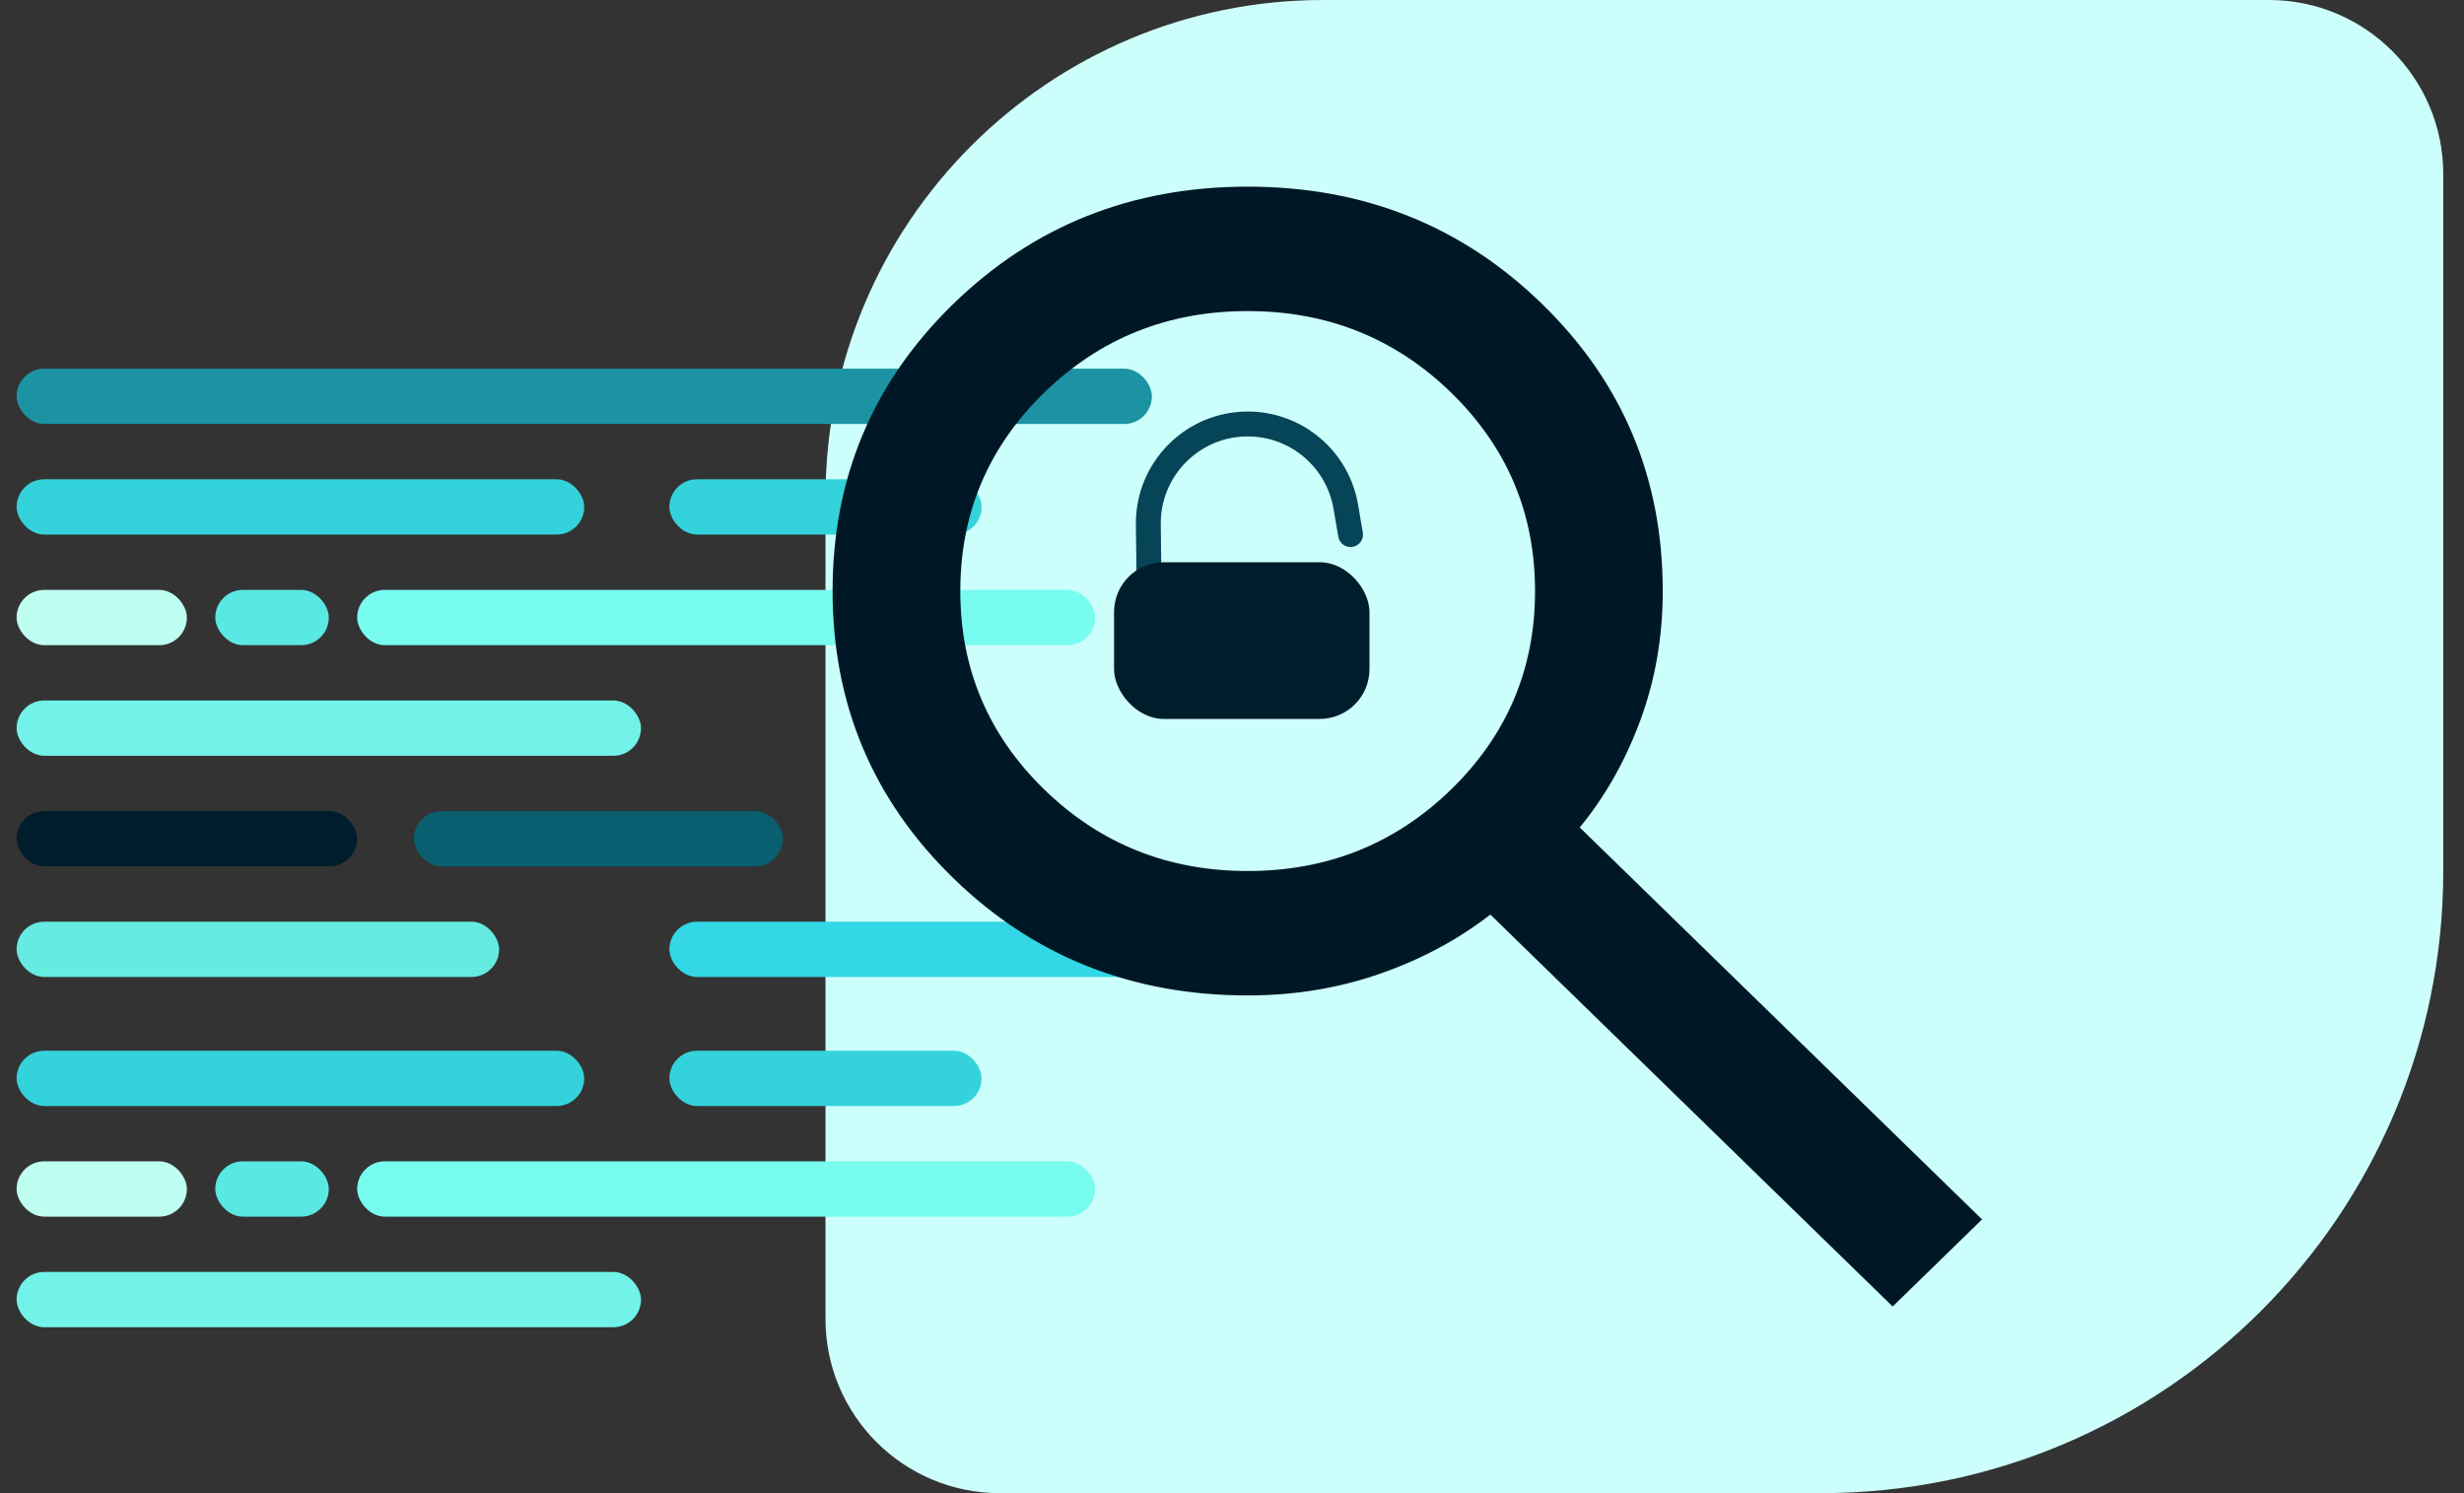
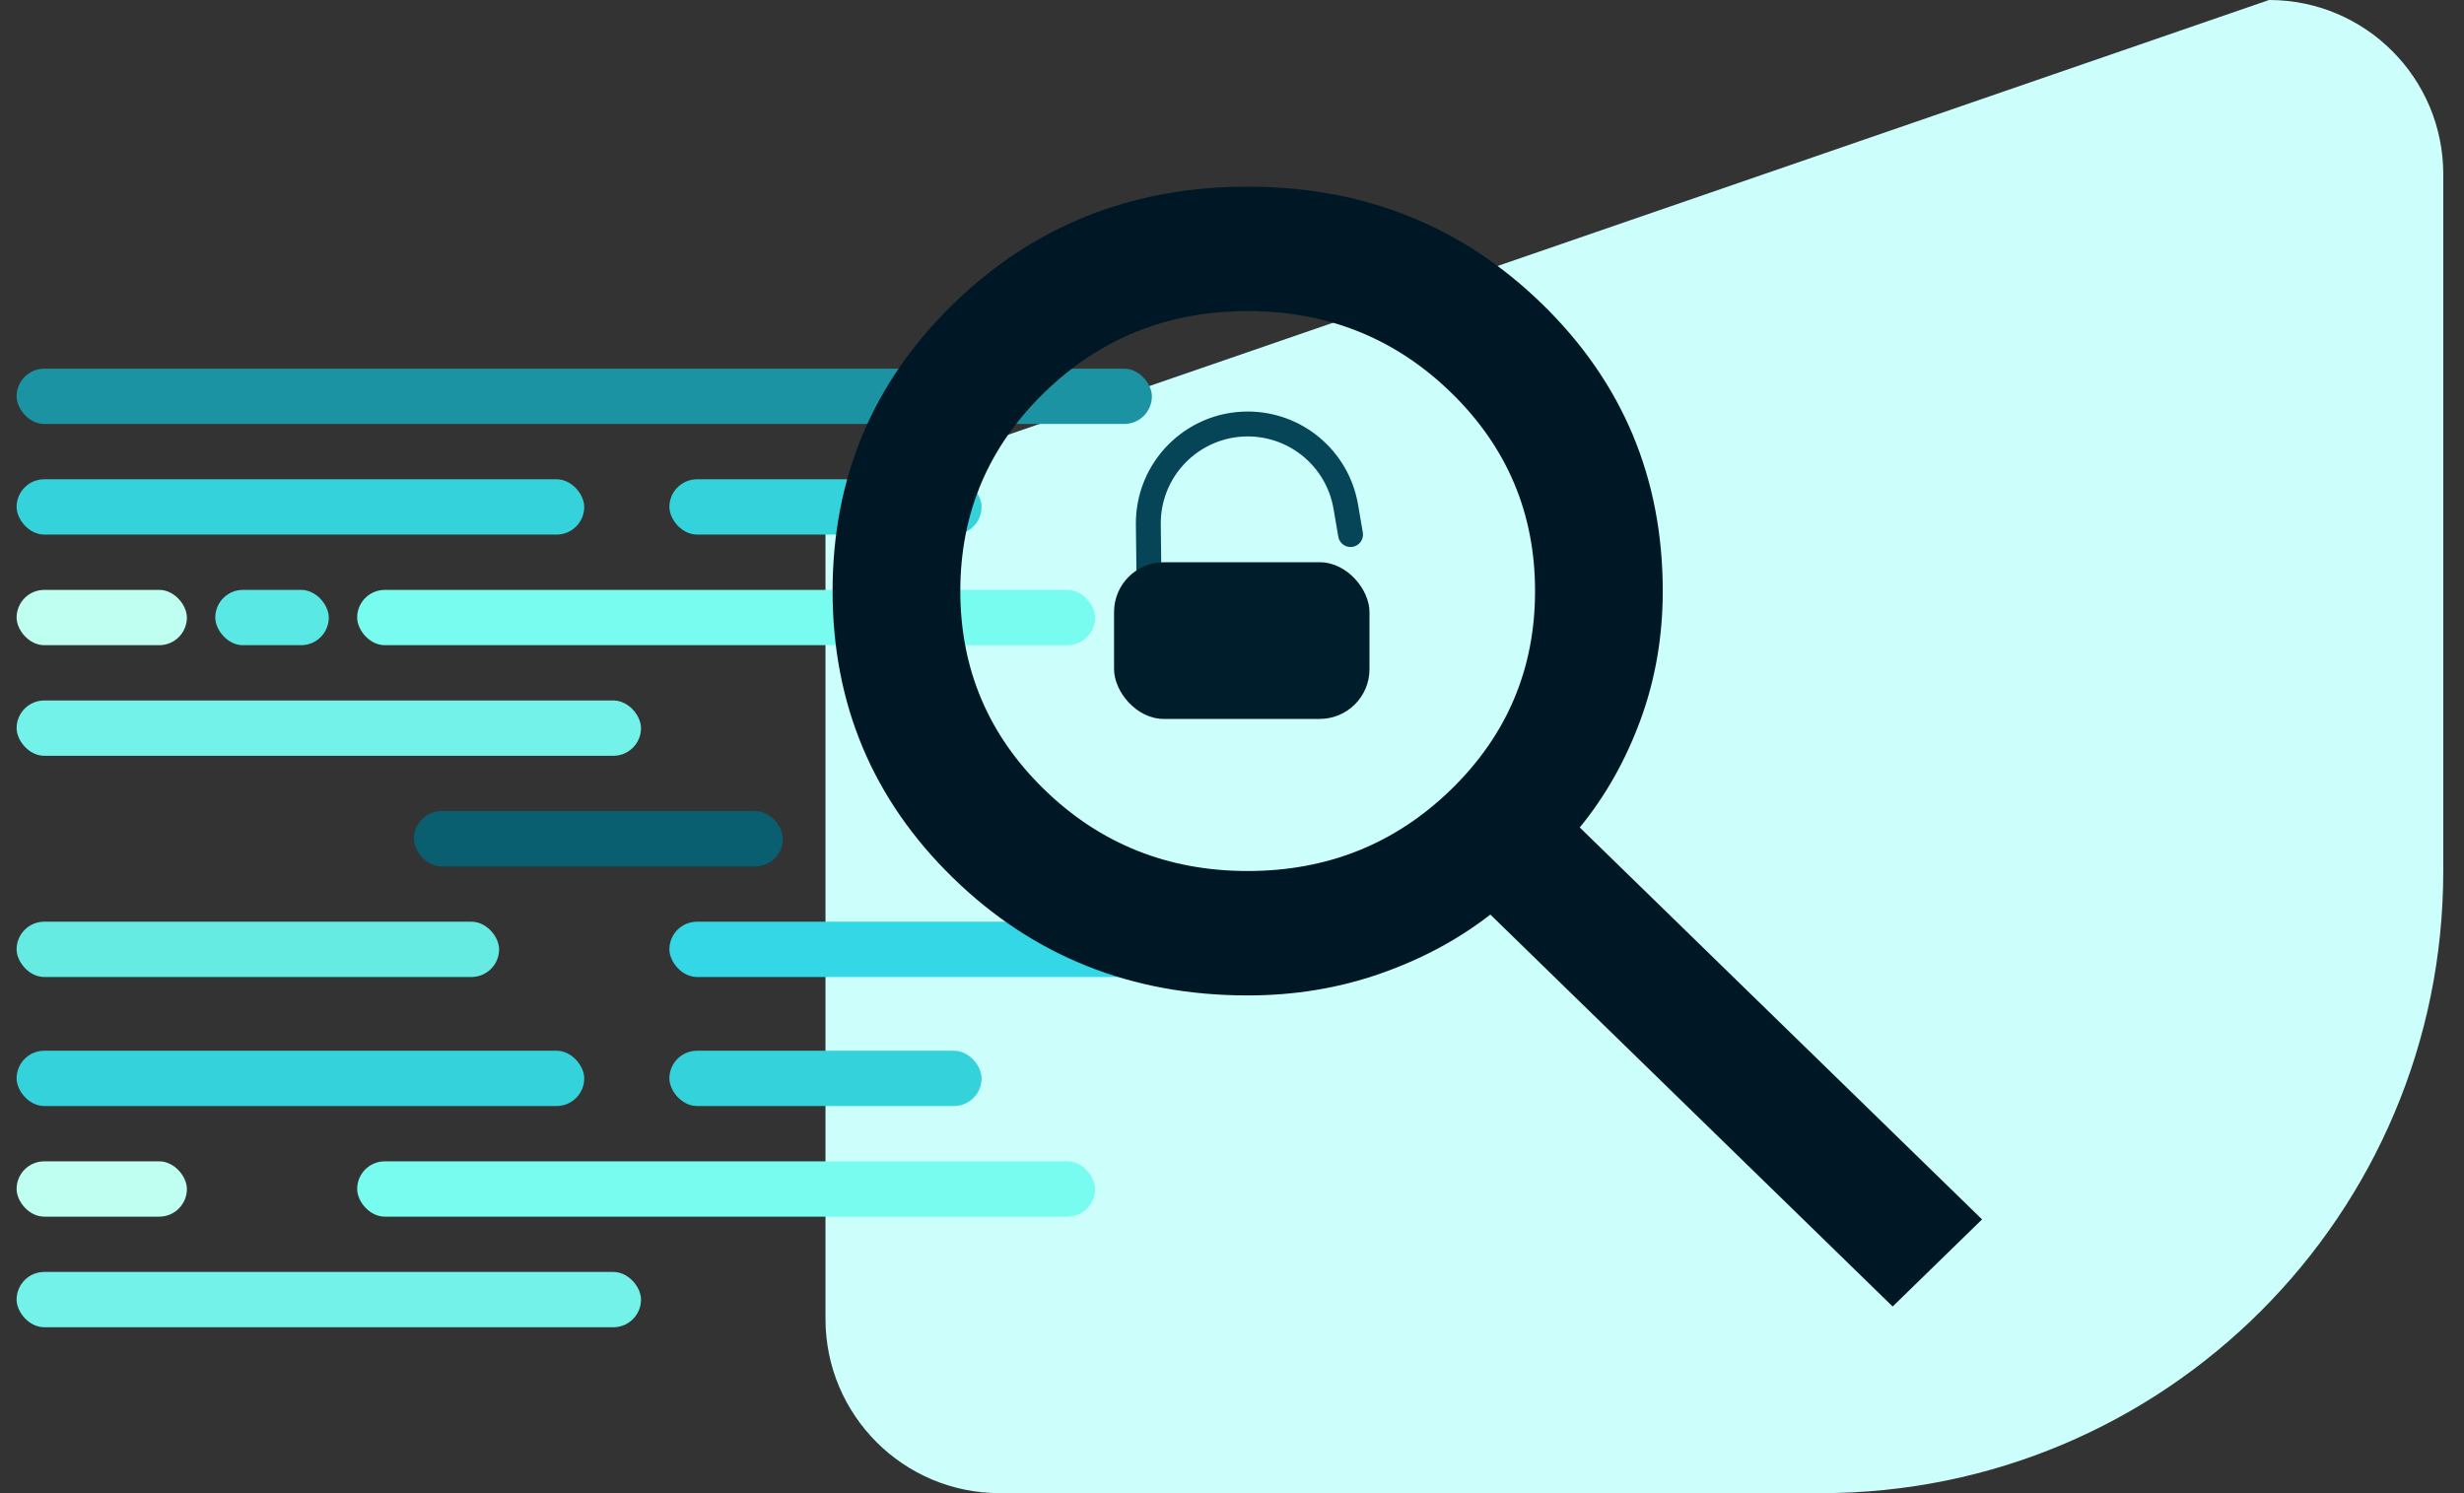
<svg xmlns="http://www.w3.org/2000/svg" width="99" height="60" viewBox="0 0 99 60" fill="none">
  <rect x="0" y="0" width="99" height="60" fill="#333333" stroke="none" />
-   <path d="M98.167 35C98.167 48.807 86.974 60 73.167 60L40.167 60C36.301 60 33.167 56.866 33.167 53L33.167 20C33.167 8.954 42.121 -7.08076e-07 53.167 1.83289e-07L91.167 3.24981e-06C95.033 3.56179e-06 98.167 3.134 98.167 7L98.167 35Z" fill="#CCFFFB" />
+   <path d="M98.167 35C98.167 48.807 86.974 60 73.167 60L40.167 60C36.301 60 33.167 56.866 33.167 53L33.167 20L91.167 3.24981e-06C95.033 3.56179e-06 98.167 3.134 98.167 7L98.167 35Z" fill="#CCFFFB" />
  <rect x="0.667" y="23.704" width="6.842" height="2.222" rx="1.111" fill="#BFFFF2" />
  <rect x="8.649" y="23.704" width="4.561" height="2.222" rx="1.111" fill="#5AE8E4" />
  <rect x="14.35" y="23.704" width="29.649" height="2.222" rx="1.111" fill="#77FCEF" />
  <rect x="0.667" y="14.815" width="45.614" height="2.222" rx="1.111" fill="#1B93A3" />
  <rect x="0.667" y="37.037" width="19.386" height="2.222" rx="1.111" fill="#65EBE2" />
  <rect x="0.667" y="19.259" width="22.807" height="2.222" rx="1.111" fill="#34D3DB" />
  <rect x="0.667" y="28.148" width="25.088" height="2.222" rx="1.111" fill="#72F2E8" />
-   <rect x="0.667" y="32.592" width="13.684" height="2.222" rx="1.111" fill="#001D2C" />
  <rect x="16.631" y="32.592" width="14.825" height="2.222" rx="1.111" fill="#095F70" />
  <rect x="26.895" y="19.259" width="12.544" height="2.222" rx="1.111" fill="#34D3DB" />
  <rect x="26.895" y="37.037" width="19.386" height="2.222" rx="1.111" fill="#33D7E5" />
  <rect x="0.667" y="46.667" width="6.842" height="2.222" rx="1.111" fill="#BFFFF2" />
-   <rect x="8.649" y="46.667" width="4.561" height="2.222" rx="1.111" fill="#5AE8E4" />
  <rect x="14.35" y="46.667" width="29.649" height="2.222" rx="1.111" fill="#77FCEF" />
  <rect x="0.667" y="42.222" width="22.807" height="2.222" rx="1.111" fill="#34D3DB" />
  <rect x="0.667" y="51.111" width="25.088" height="2.222" rx="1.111" fill="#72F2E8" />
  <rect x="26.895" y="42.222" width="12.544" height="2.222" rx="1.111" fill="#34D3DB" />
  <path d="M76.044 52.5L59.88 36.75C58.597 37.75 57.121 38.542 55.454 39.125C53.786 39.708 52.011 40 50.13 40C45.468 40 41.524 38.427 38.295 35.281C35.066 32.135 33.452 28.292 33.452 23.75C33.452 19.208 35.066 15.365 38.295 12.219C41.524 9.073 45.468 7.5 50.13 7.5C54.791 7.5 58.736 9.073 61.964 12.219C65.193 15.365 66.807 19.208 66.807 23.75C66.807 25.583 66.508 27.312 65.909 28.938C65.311 30.562 64.498 32 63.472 33.25L79.636 49L76.044 52.5ZM50.13 35C53.337 35 56.063 33.906 58.308 31.719C60.553 29.531 61.676 26.875 61.676 23.75C61.676 20.625 60.553 17.969 58.308 15.781C56.063 13.594 53.337 12.5 50.13 12.5C46.922 12.5 44.196 13.594 41.951 15.781C39.706 17.969 38.584 20.625 38.584 23.75C38.584 26.875 39.706 29.531 41.951 31.719C44.196 33.906 46.922 35 50.13 35Z" fill="#001826" />
  <path d="M53.771 21.566C53.817 21.838 54.076 22.021 54.348 21.974C54.62 21.928 54.803 21.669 54.756 21.397L53.771 21.566ZM46.667 23.494L46.638 21.073L45.638 21.085L45.667 23.506L46.667 23.494ZM53.579 20.443L53.771 21.566L54.756 21.397L54.564 20.274L53.579 20.443ZM50.133 17.537C51.836 17.537 53.291 18.765 53.579 20.443L54.564 20.274C54.195 18.116 52.324 16.537 50.133 16.537V17.537ZM46.638 21.073C46.615 19.127 48.187 17.537 50.133 17.537V16.537C47.63 16.537 45.609 18.582 45.638 21.085L46.638 21.073Z" fill="#054557" />
  <rect x="44.761" y="22.593" width="10.263" height="6.296" rx="2" fill="#001D2C" />
</svg>